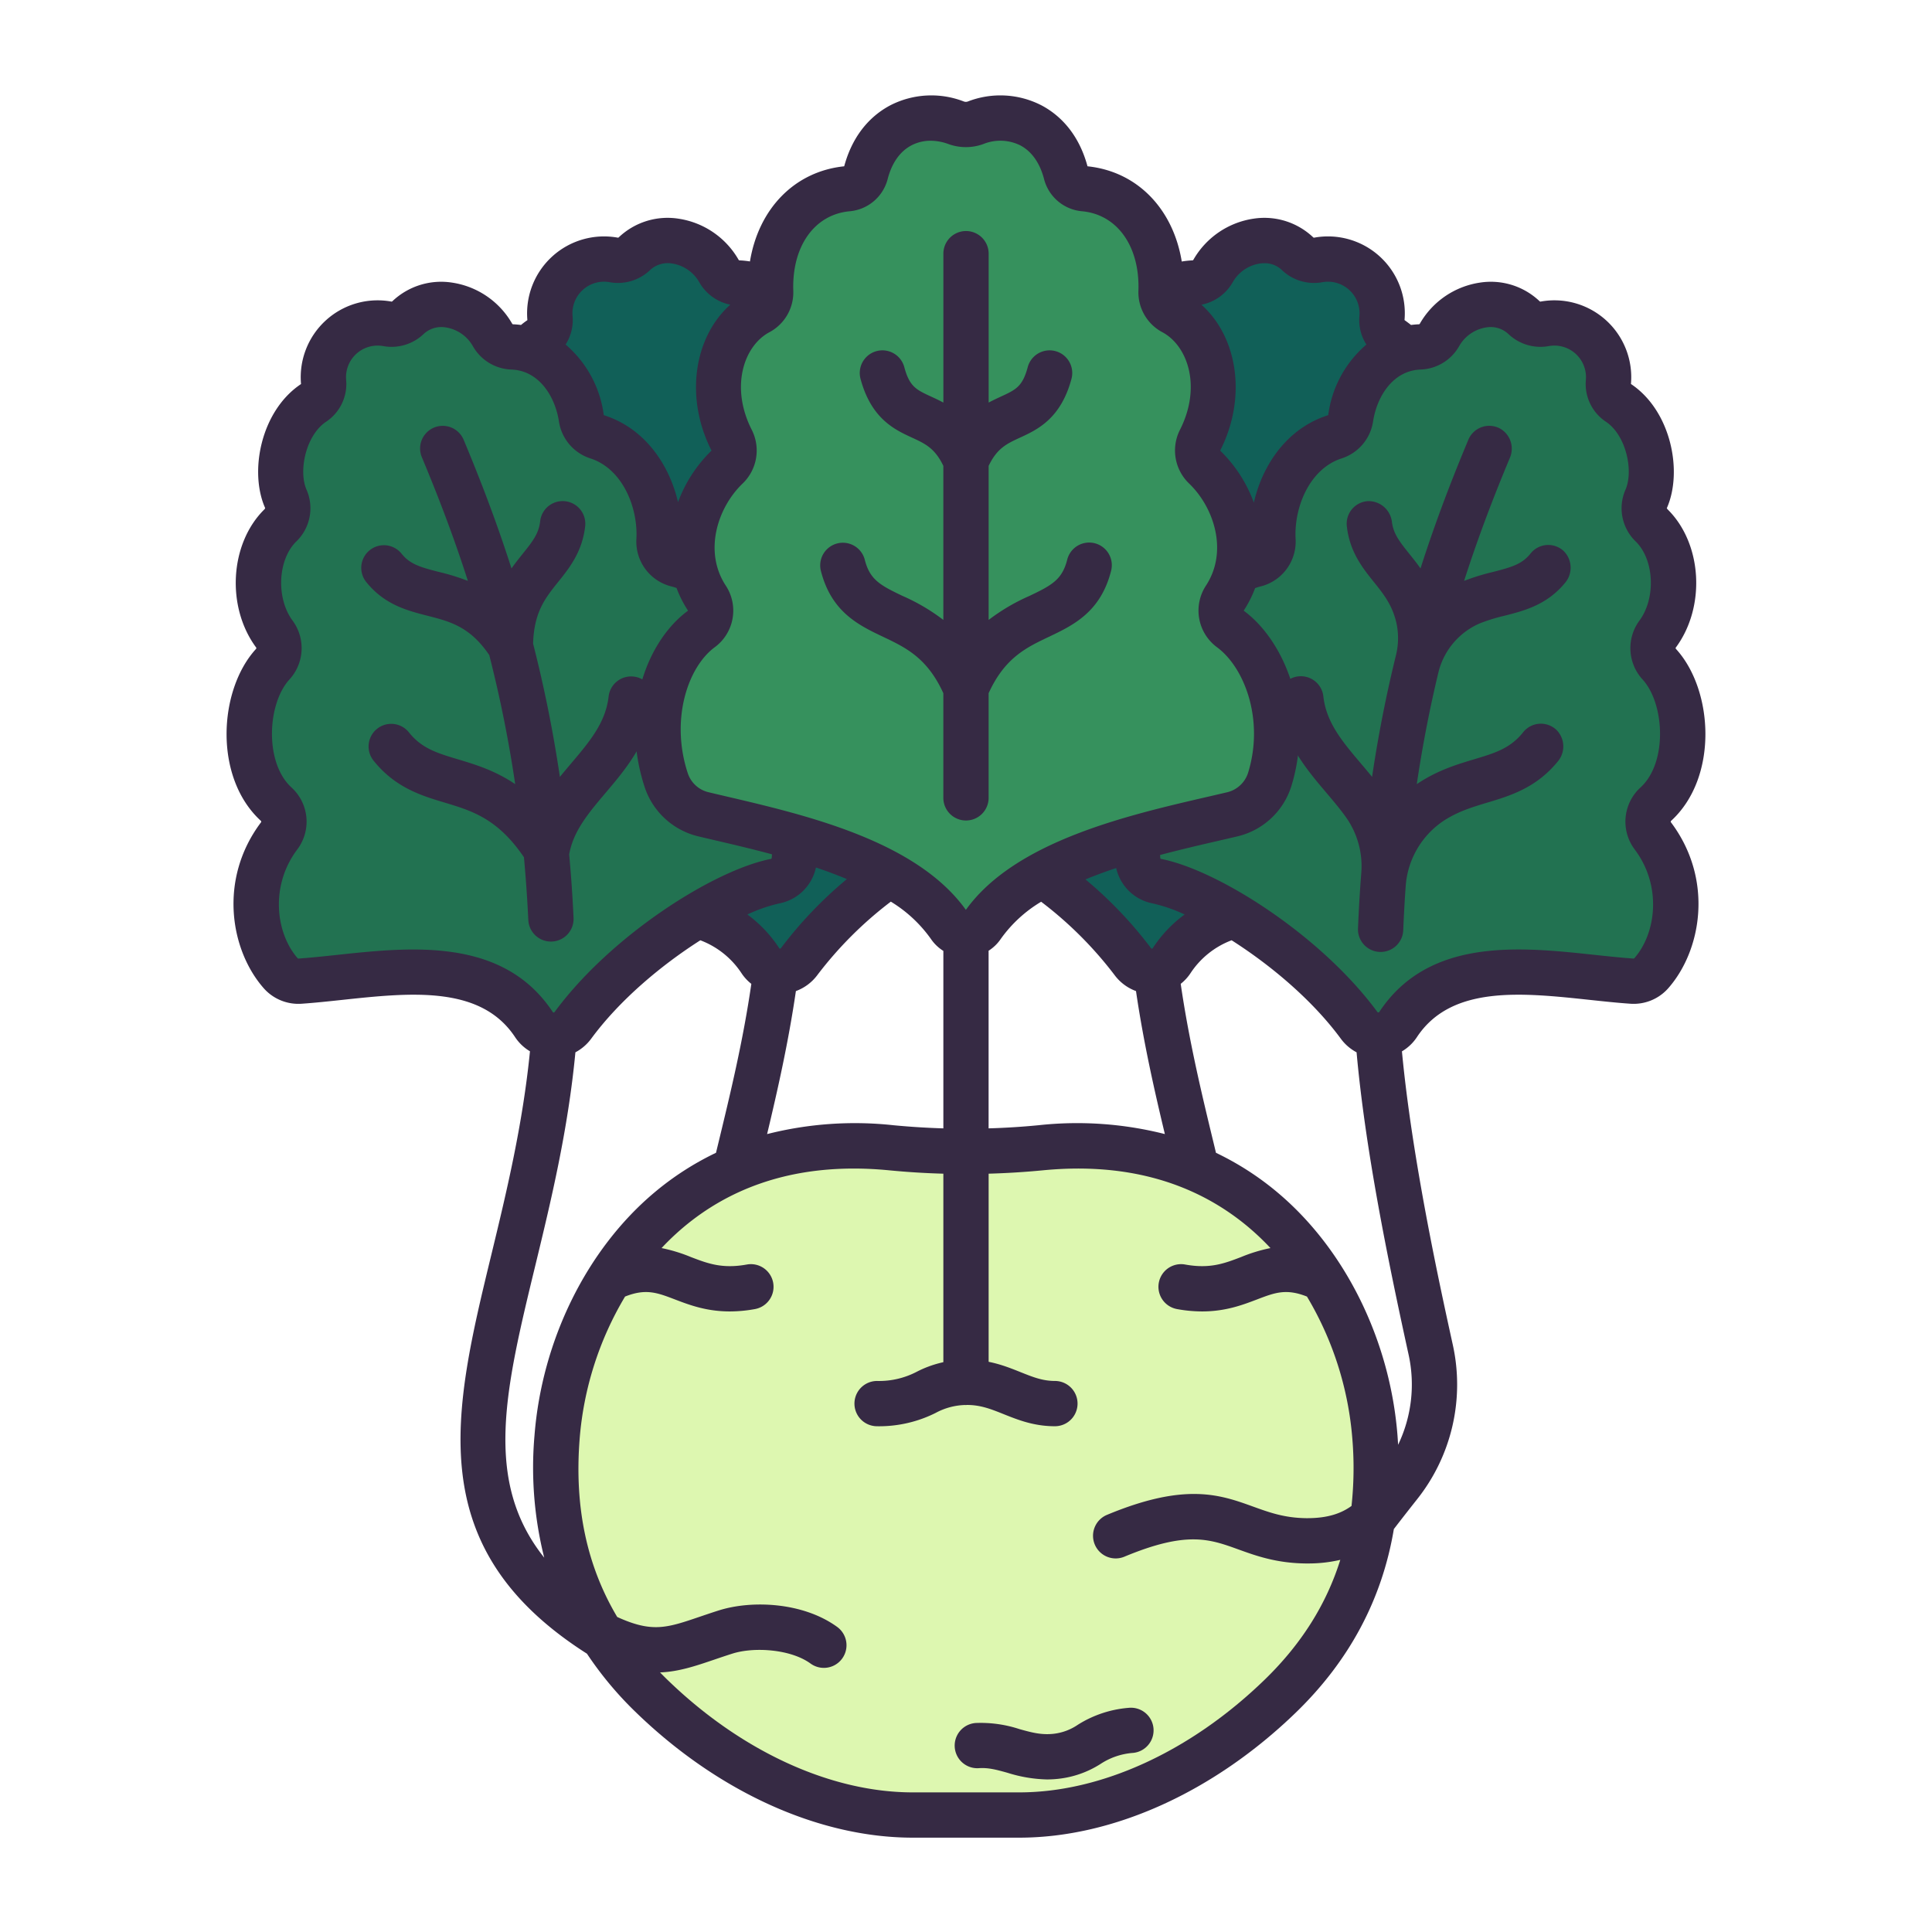
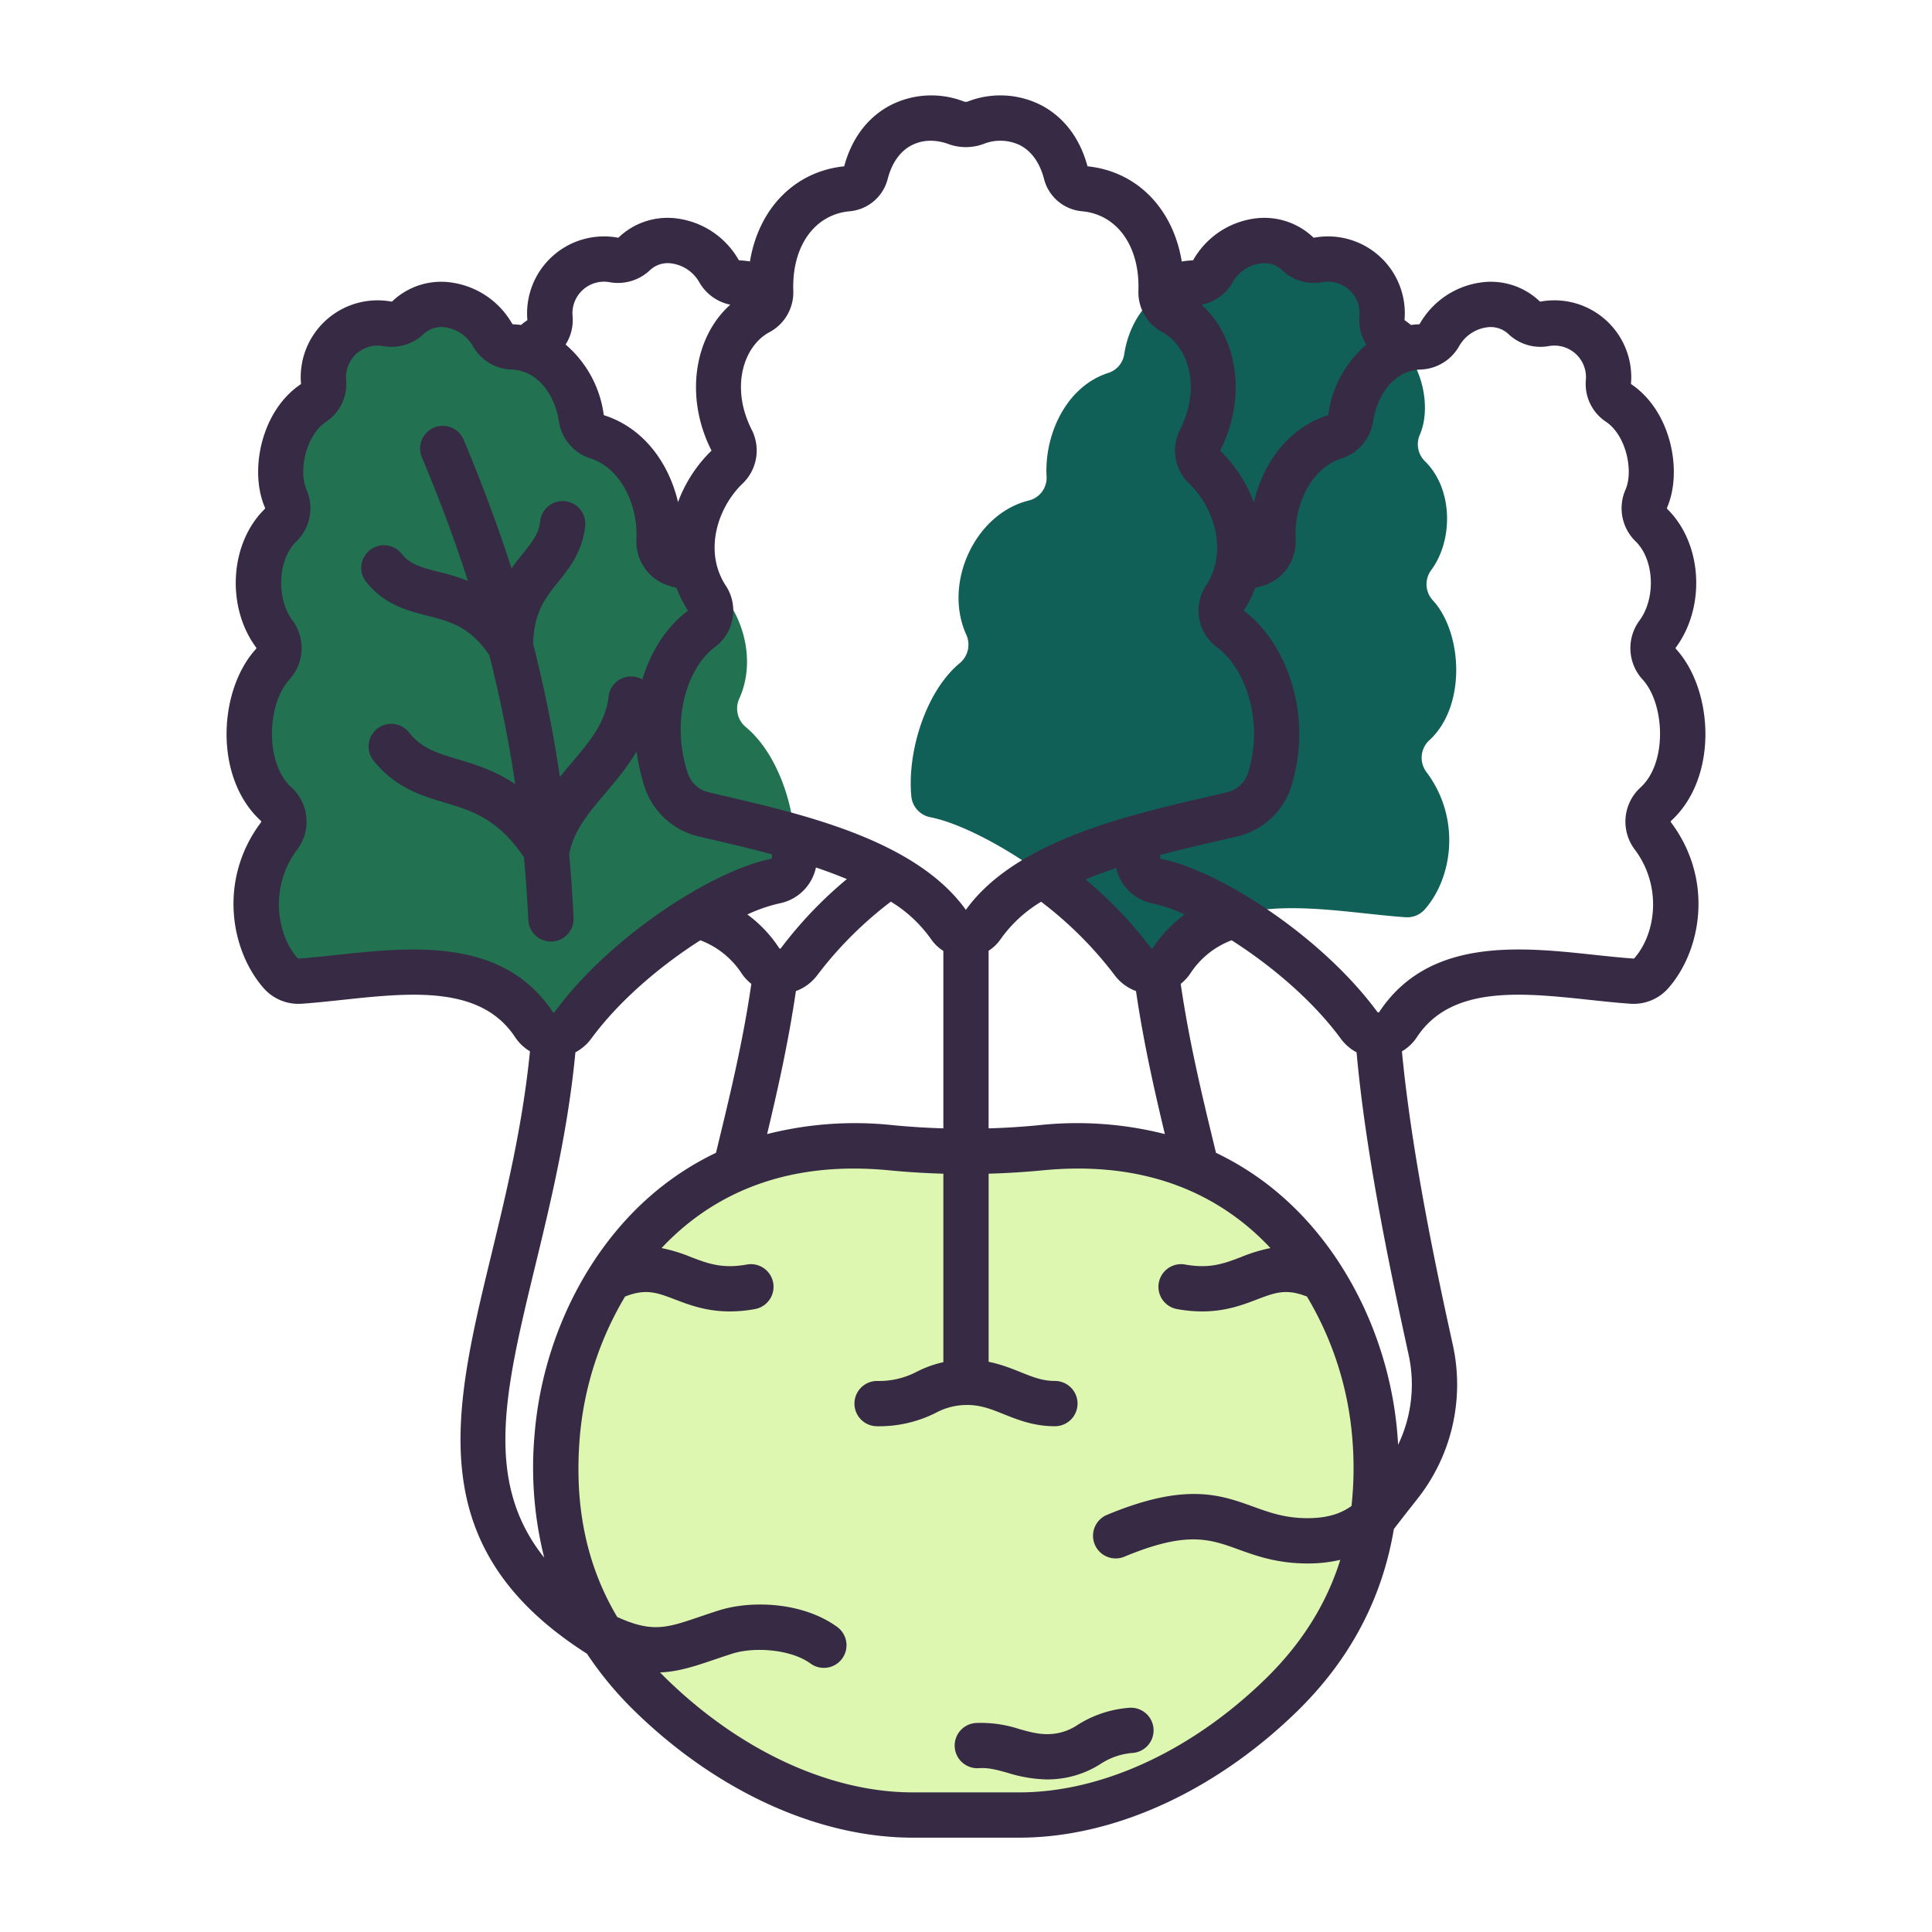
<svg xmlns="http://www.w3.org/2000/svg" id="LinealColor" viewBox="0 0 512 512">
-   <path d="m143.1 89.83c-7.916 5.269-10.683 17.953-7.338 25.479a6.311 6.311 0 0 1 -1.5 7.028c-7.3 7.218-7.511 20.773-1.5 28.826a6.274 6.274 0 0 1 -.53 7.973c-7.874 8.662-8.863 28.047.966 37.036a6.29 6.29 0 0 1 .766 8.434c-9.212 12.267-6.944 28.052.486 36.438a6.2 6.2 0 0 0 5.075 2.03c20.832-1.437 48.757-8.556 62 11.553a6.271 6.271 0 0 0 10.294.165c14.434-19.632 40.6-35.695 53.7-38.236a6.25 6.25 0 0 0 4.97-5.607c1.1-11.892-3.923-27.8-12.78-35.157a6.372 6.372 0 0 1 -1.808-7.563c6.222-13.656-2.293-32.045-16.473-35.568a6.207 6.207 0 0 1 -4.794-6.364c.628-10.85-5.011-23.816-16.345-27.467a6.14 6.14 0 0 1 -4.219-4.883c-1.47-9.823-8.217-18.595-18.351-18.947a6.276 6.276 0 0 1 -5.2-3.187c-4.792-8.347-15.978-10.778-22.38-4.586a6.287 6.287 0 0 1 -5.469 1.665 14.369 14.369 0 0 0 -16.913 15.365 6.047 6.047 0 0 1 -2.657 5.573z" fill="#116058" />
  <path d="m368.889 89.83c7.916 5.269 10.683 17.953 7.338 25.479a6.313 6.313 0 0 0 1.5 7.028c7.3 7.218 7.511 20.773 1.5 28.826a6.274 6.274 0 0 0 .53 7.973c7.874 8.662 8.863 28.047-.965 37.036a6.288 6.288 0 0 0 -.766 8.434c9.211 12.267 6.943 28.052-.487 36.438a6.2 6.2 0 0 1 -5.074 2.03c-20.832-1.437-48.757-8.556-62 11.553a6.271 6.271 0 0 1 -10.294.165c-14.434-19.632-40.6-35.695-53.7-38.236a6.251 6.251 0 0 1 -4.97-5.607c-1.1-11.892 3.923-27.8 12.78-35.157a6.372 6.372 0 0 0 1.808-7.563c-6.222-13.656 2.293-32.045 16.473-35.568a6.206 6.206 0 0 0 4.794-6.364c-.628-10.85 5.011-23.816 16.345-27.467a6.14 6.14 0 0 0 4.219-4.883c1.467-9.823 8.219-18.595 18.352-18.951a6.276 6.276 0 0 0 5.2-3.187c4.793-8.347 15.978-10.778 22.38-4.586a6.288 6.288 0 0 0 5.469 1.665 14.368 14.368 0 0 1 16.913 15.365 6.047 6.047 0 0 0 2.655 5.577z" fill="#116058" />
  <path d="m83.1 106.769c-7.916 5.27-10.683 17.954-7.338 25.48a6.311 6.311 0 0 1 -1.5 7.028c-7.3 7.218-7.511 20.772-1.5 28.826a6.274 6.274 0 0 1 -.53 7.973c-7.874 8.662-8.863 28.047.966 37.036a6.29 6.29 0 0 1 .766 8.434c-9.212 12.267-6.944 28.052.486 36.438a6.2 6.2 0 0 0 5.075 2.03c20.832-1.437 48.757-8.556 62 11.553a6.271 6.271 0 0 0 10.294.164c14.434-19.631 40.6-35.694 53.7-38.235a6.25 6.25 0 0 0 4.97-5.608c1.1-11.891-3.923-27.8-12.78-35.156a6.372 6.372 0 0 1 -1.808-7.563c6.222-13.656-2.293-32.046-16.473-35.568a6.207 6.207 0 0 1 -4.794-6.365c.628-10.849-5.011-23.815-16.345-27.466a6.14 6.14 0 0 1 -4.219-4.883c-1.467-9.823-8.218-18.595-18.352-18.951a6.276 6.276 0 0 1 -5.2-3.187c-4.792-8.347-15.978-10.779-22.38-4.586a6.287 6.287 0 0 1 -5.469 1.665 14.369 14.369 0 0 0 -16.913 15.365 6.044 6.044 0 0 1 -2.656 5.576z" fill="#227251" />
-   <path d="m428.9 106.769c7.916 5.27 10.683 17.954 7.338 25.48a6.311 6.311 0 0 0 1.5 7.028c7.3 7.218 7.511 20.772 1.5 28.826a6.274 6.274 0 0 0 .53 7.973c7.874 8.662 8.863 28.047-.966 37.036a6.29 6.29 0 0 0 -.766 8.434c9.212 12.267 6.944 28.052-.486 36.438a6.2 6.2 0 0 1 -5.075 2.03c-20.832-1.437-48.757-8.556-62 11.553a6.271 6.271 0 0 1 -10.294.164c-14.434-19.631-40.6-35.694-53.7-38.235a6.25 6.25 0 0 1 -4.97-5.608c-1.1-11.891 3.923-27.8 12.78-35.156a6.372 6.372 0 0 0 1.808-7.563c-6.222-13.656 2.293-32.046 16.473-35.568a6.207 6.207 0 0 0 4.794-6.365c-.628-10.849 5.011-23.815 16.345-27.466a6.14 6.14 0 0 0 4.219-4.883c1.467-9.823 8.218-18.595 18.352-18.951a6.276 6.276 0 0 0 5.2-3.187c4.792-8.347 15.978-10.779 22.38-4.586a6.287 6.287 0 0 0 5.469 1.665 14.369 14.369 0 0 1 16.913 15.365 6.044 6.044 0 0 0 2.656 5.576z" fill="#227251" />
  <path d="m364.376 380.939c-2.718-34.976-28.4-82.625-88.6-76.767a204.152 204.152 0 0 1 -39.55 0c-60.2-5.858-85.883 41.791-88.6 76.767-2.36 30.379 8.275 52.268 25.123 68.58 18.468 17.881 43.425 31.481 69.132 31.481h28.238c25.707 0 50.664-13.6 69.134-31.481 16.847-16.312 27.483-38.201 25.123-68.58z" fill="#ddf7b0" />
  <g fill="#362a44">
    <path d="m167.931 179.3a6 6 0 0 0 -6.642 5.28c-.793 6.943-5.039 11.956-9.954 17.762-.973 1.149-1.97 2.328-2.958 3.549a348.448 348.448 0 0 0 -7.1-35.317c.24-8.349 3.2-12.058 6.618-16.319 3-3.739 6.4-7.977 7.18-14.78a6 6 0 0 0 -11.923-1.362c-.366 3.208-1.834 5.165-4.615 8.63-.967 1.205-1.989 2.484-2.989 3.9-4.11-12.853-8.521-24.16-12.681-34.105a6 6 0 1 0 -11.071 4.631c4 9.566 8.243 20.434 12.2 32.772a58.974 58.974 0 0 0 -7.712-2.378c-4.969-1.271-7.666-2.064-9.9-4.873a6 6 0 0 0 -9.387 7.474c4.852 6.094 10.945 7.651 16.32 9.025 6.013 1.537 11.233 2.89 16.344 10.414a337.325 337.325 0 0 1 6.869 34.2c-5.365-3.627-10.585-5.2-15.186-6.581-5.564-1.67-9.583-2.877-13-7.17a6 6 0 0 0 -9.387 7.475c5.758 7.231 12.76 9.334 18.938 11.188 7.2 2.162 14.013 4.233 20.958 14.469q.743 8.067 1.158 16.622a6 6 0 0 0 5.989 5.719c.095 0 .19 0 .286-.007a6 6 0 0 0 5.712-6.275q-.407-8.66-1.162-16.814c1.1-6.195 5.071-10.9 9.665-16.328 5.4-6.373 11.513-13.6 12.718-24.155a6 6 0 0 0 -5.288-6.646z" />
-     <path d="m398.689 163.184c5.26-1.345 11.2-2.864 16-8.637a6.227 6.227 0 0 0 -.3-8.524 6 6 0 0 0 -8.775.662c-2.238 2.809-4.935 3.6-9.9 4.873a59.065 59.065 0 0 0 -7.709 2.376c3.928-12.247 8.138-23.06 12.126-32.6a6.127 6.127 0 0 0 -2.441-7.67 6 6 0 0 0 -8.559 2.869c-4.167 9.962-8.574 21.273-12.679 34.109-1-1.418-2.023-2.7-2.991-3.9-2.7-3.368-4.166-5.311-4.582-8.363a6.232 6.232 0 0 0 -6.342-5.576 6 6 0 0 0 -5.614 6.671c.777 6.8 4.178 11.041 7.18 14.78 2.564 3.194 4.868 6.077 5.962 10.837a18.917 18.917 0 0 1 -.166 8.74c-2.432 9.911-4.582 20.578-6.284 32.054-.986-1.22-1.982-2.4-2.954-3.544-4.915-5.806-9.161-10.819-9.954-17.762a6 6 0 1 0 -11.922 1.362c1.205 10.558 7.322 17.782 12.718 24.155 1.955 2.308 3.8 4.487 5.354 6.706a22.4 22.4 0 0 1 3.889 14.622q-.555 7.116-.861 14.6a5.986 5.986 0 0 0 5.71 6.243c.1 0 .193.007.289.007a6 6 0 0 0 5.991-5.761q.234-5.859.636-11.481a22.739 22.739 0 0 1 10.074-17.518c3.783-2.467 7.6-3.619 11.524-4.8 6.109-1.834 13.023-3.91 18.744-10.946a6.176 6.176 0 0 0 -.4-8.358 6 6 0 0 0 -8.8.641c-3.419 4.293-7.438 5.5-13 7.17-4.6 1.382-9.823 2.955-15.19 6.584 1.55-10.469 3.486-20.244 5.673-29.368a19.073 19.073 0 0 1 11.009-13.23 46.285 46.285 0 0 1 6.544-2.023z" />
    <path d="m279.563 377.967c-5.573 0-9.8-1.692-13.535-3.184-3.336-1.333-6.234-2.515-9.976-2.45a17.368 17.368 0 0 0 -8.087 2.1 33.4 33.4 0 0 1 -15.527 3.537 6 6 0 1 1 0-12 21.585 21.585 0 0 0 10.562-2.465 28.765 28.765 0 0 1 12.939-3.172c6.126-.071 10.6 1.731 14.542 3.308 3.251 1.3 5.818 2.326 9.081 2.326a6 6 0 0 1 0 12z" />
    <path d="m277.467 471.571a37.392 37.392 0 0 1 -10.482-1.768c-2.815-.781-5.036-1.4-7.564-1.221a6 6 0 0 1 -.842-11.971 32.863 32.863 0 0 1 11.615 1.628c3.074.854 5.726 1.59 8.966 1.24a14.238 14.238 0 0 0 6.48-2.4 29.653 29.653 0 0 1 13.413-4.479 6 6 0 1 1 1.181 11.941 18.037 18.037 0 0 0 -8.578 2.922 25.943 25.943 0 0 1 -11.2 3.942 27.6 27.6 0 0 1 -2.989.166z" />
  </g>
-   <path d="m260.258 245.455c12.315-18.37 45.735-24.8 66.326-29.655a13.654 13.654 0 0 0 9.91-9.26c5.129-16.6-1.152-33-10.414-39.838a6.1 6.1 0 0 1 -1.484-8.2c7.5-11.438 3.473-26.248-5.311-34.68a6.1 6.1 0 0 1 -1.29-7.095c7.113-13.906 2.889-28.732-7.266-34.051a5.926 5.926 0 0 1 -3.04-5.483c.49-15.258-8.007-26.128-20.527-27.194a5.429 5.429 0 0 1 -4.69-4.12c-3.342-12.808-14.213-16.9-23.922-13.348a7.534 7.534 0 0 1 -5.179 0c-9.708-3.554-20.579.54-23.922 13.348a5.428 5.428 0 0 1 -4.689 4.121c-12.52 1.066-21.018 11.936-20.528 27.194a5.927 5.927 0 0 1 -3.039 5.483c-10.155 5.319-14.38 20.145-7.266 34.051a6.1 6.1 0 0 1 -1.29 7.095c-8.782 8.43-12.811 23.234-5.317 34.671a6.093 6.093 0 0 1 -1.452 8.19c-9.312 6.849-14.774 23.345-9.332 40.017a13.691 13.691 0 0 0 9.831 9.088c20.4 4.861 52.971 11.283 65.3 29.666a5.184 5.184 0 0 0 8.591 0z" fill="#36915d" />
  <path d="m442.853 217.54c12.562-11.489 11.245-34.621 1.355-45.5a.556.556 0 0 1 -.16-.351c8.053-10.794 7.095-27.59-2.092-36.679a2.549 2.549 0 0 1 -.238-.325c4.305-9.686 1.158-25.819-9.5-32.923a20.365 20.365 0 0 0 -23.93-21.842.293.293 0 0 1 -.254-.069 18.764 18.764 0 0 0 -15.834-4.957 22.1 22.1 0 0 0 -15.918 10.868.326.326 0 0 1 -.209.177c-.723.026-1.437.09-2.143.181-.55-.452-1.719-1.3-1.719-1.3a20.365 20.365 0 0 0 -23.931-21.84.287.287 0 0 1 -.254-.07 18.792 18.792 0 0 0 -15.837-4.957 22.105 22.105 0 0 0 -15.918 10.869.329.329 0 0 1 -.209.178 22.472 22.472 0 0 0 -2.883.305c-2.286-13.95-11.793-23.875-24.979-25.235-2.539-9.392-8.058-13.984-12.263-16.185a23.82 23.82 0 0 0 -19.45-.988 1.537 1.537 0 0 1 -1.053 0 23.818 23.818 0 0 0 -19.449.989c-4.205 2.2-9.724 6.793-12.263 16.185-13.18 1.359-22.684 11.275-24.976 25.214a22.131 22.131 0 0 0 -2.813-.285.323.323 0 0 1 -.211-.178 22.107 22.107 0 0 0 -15.922-10.869 18.775 18.775 0 0 0 -15.836 4.956.287.287 0 0 1 -.255.071 20.388 20.388 0 0 0 -23.944 21.863 19.646 19.646 0 0 0 -1.69 1.278c-.708-.092-1.423-.156-2.148-.182a.326.326 0 0 1 -.209-.177 22.1 22.1 0 0 0 -15.918-10.868 18.771 18.771 0 0 0 -15.836 4.956.284.284 0 0 1 -.256.069 20.375 20.375 0 0 0 -23.933 21.856c-10.654 7.092-13.8 23.225-9.509 32.851a.7.7 0 0 1 -.225.385c-9.187 9.089-10.145 25.885-2.1 36.665a.511.511 0 0 1 -.155.364c-9.89 10.879-11.207 34.011 1.355 45.5a.292.292 0 0 1 .018.4c-11.385 15.161-8.088 33.995.793 44.021a12.262 12.262 0 0 0 9.984 4.039c3.467-.238 7-.617 10.749-1.018 18.055-1.934 36.73-3.93 45.831 9.887a12.125 12.125 0 0 0 3.932 3.735c-1.948 19.643-6.3 37.65-10.22 53.836-10.1 41.671-18.829 77.7 25.324 105.809a93.54 93.54 0 0 0 13.022 15.582c21.772 21.079 48.492 33.169 73.307 33.169h28.238c24.816 0 51.535-12.09 73.307-33.17 14.172-13.721 22.85-30.012 25.962-48.628.024-.03.052-.056.076-.088s2.154-2.827 6.108-7.826a48.852 48.852 0 0 0 9.428-40.934c-3.4-15.48-10.792-49.187-13.472-77.734a12.134 12.134 0 0 0 3.957-3.752c9.1-13.817 27.775-11.82 45.831-9.887 3.745.4 7.282.78 10.749 1.018a12.238 12.238 0 0 0 9.978-4.036c8.881-10.025 12.178-28.859.793-44.021a.291.291 0 0 1 .017-.402zm-116.175-142.74a10.018 10.018 0 0 1 7.191-4.962 8.394 8.394 0 0 1 1.169-.083 6.545 6.545 0 0 1 4.646 1.784 12.309 12.309 0 0 0 10.682 3.261 8.369 8.369 0 0 1 9.9 8.887 12 12 0 0 0 1.845 7.624 29.557 29.557 0 0 0 -10.111 18.655.264.264 0 0 1 -.134.094c-10.75 3.462-17.26 13.045-19.582 23.13a36.825 36.825 0 0 0 -8.849-13.7.274.274 0 0 1 -.062-.112c7.09-13.941 4.693-29.975-4.975-38.626a12.227 12.227 0 0 0 8.28-5.952zm-129.886 53.351a12.124 12.124 0 0 0 2.477-14.151c-5.866-11.467-2.123-22.426 4.707-26a11.967 11.967 0 0 0 6.253-11c-.378-11.776 5.666-20.225 15.04-21.022a11.43 11.43 0 0 0 9.986-8.584c1.1-4.23 3.281-7.3 6.3-8.878a10.877 10.877 0 0 1 5.08-1.215 13.631 13.631 0 0 1 4.678.865 13.551 13.551 0 0 0 9.3 0 11.961 11.961 0 0 1 9.758.35c3.015 1.578 5.192 4.648 6.3 8.879a11.43 11.43 0 0 0 9.986 8.583c9.373.8 15.418 9.246 15.039 21.022a11.969 11.969 0 0 0 6.252 10.991c6.832 3.578 10.575 14.537 4.71 26a12.119 12.119 0 0 0 2.476 14.156c6.6 6.339 10.406 17.977 4.449 27.061a12.067 12.067 0 0 0 2.937 16.318c7.411 5.472 12.521 19.4 8.245 33.241a7.682 7.682 0 0 1 -5.554 5.19c-1.568.37-3.211.749-4.913 1.143-21.693 5.006-51.263 11.833-64.333 30.022-13.116-18.286-42.28-25.106-63.675-30.108-1.564-.366-3.077-.719-4.529-1.066a7.642 7.642 0 0 1 -5.517-5.114c-4.62-14.151.024-28.055 7.184-33.32a12.051 12.051 0 0 0 2.915-16.313c-5.956-9.079-2.152-20.714 4.449-27.05zm108.663 123.175c-.032.05-.046.07-.14.072a.336.336 0 0 1 -.309-.161 109.256 109.256 0 0 0 -17.346-18.186c2.642-1.087 5.37-2.091 8.139-3.014a12.286 12.286 0 0 0 9.538 9.35 41.317 41.317 0 0 1 8.6 2.962 34.421 34.421 0 0 0 -8.482 8.977zm3.245 49.214a94.568 94.568 0 0 0 -33.511-2.34q-6.573.639-13.2.828v-47.073a11.119 11.119 0 0 0 3.246-3.159 35.388 35.388 0 0 1 10.68-9.824 101.484 101.484 0 0 1 19.416 19.374 12.4 12.4 0 0 0 5.72 4.3c1.985 13.536 4.837 26.166 7.649 37.894zm-97.782-37.894a12.4 12.4 0 0 0 5.732-4.3 101.535 101.535 0 0 1 19.428-19.4 35.838 35.838 0 0 1 10.6 9.849 11.128 11.128 0 0 0 3.322 3.205v47.03q-6.612-.2-13.189-.828a94.571 94.571 0 0 0 -33.521 2.343c2.784-11.629 5.651-24.357 7.632-37.899zm-12.856-20.3a41.334 41.334 0 0 1 8.6-2.963 12.287 12.287 0 0 0 9.568-9.49c2.786.939 5.533 1.964 8.194 3.075a109.348 109.348 0 0 0 -17.44 18.267.327.327 0 0 1 -.309.16c-.094 0-.108-.022-.14-.072a34.461 34.461 0 0 0 -8.469-8.974zm-46.333-158.663a8.369 8.369 0 0 1 9.9-8.886 12.306 12.306 0 0 0 10.683-3.262 6.879 6.879 0 0 1 5.814-1.7 10.02 10.02 0 0 1 7.192 4.962 12.225 12.225 0 0 0 8.219 5.945c-9.679 8.647-12.083 24.691-4.99 38.638a.27.27 0 0 1 -.062.114 36.818 36.818 0 0 0 -8.8 13.572c-2.347-10.04-8.846-19.559-19.551-23.006-.075-.025-.124-.075-.126-.06a29.617 29.617 0 0 0 -10.119-18.695 12 12 0 0 0 1.84-7.622zm-62.321 169.367c-3.629.388-7.056.755-10.3.978a.775.775 0 0 1 -.171-.022c-5.813-6.562-7.469-19.15-.18-28.857a12.254 12.254 0 0 0 -1.514-16.464c-7.192-6.578-6.4-22.168-.575-28.574a12.3 12.3 0 0 0 .9-15.6c-4.428-5.936-3.984-16.128.913-20.973a12.228 12.228 0 0 0 2.765-13.729c-2.207-4.967-.211-14.46 5.181-18.049a12 12 0 0 0 5.3-11.142 8.369 8.369 0 0 1 9.9-8.886 12.308 12.308 0 0 0 10.683-3.26 6.887 6.887 0 0 1 5.814-1.7 10.021 10.021 0 0 1 7.192 4.961 12.205 12.205 0 0 0 10.193 6.2c7.335.257 11.628 7.137 12.629 13.842a12.207 12.207 0 0 0 8.314 9.707c8.566 2.759 12.676 13.089 12.195 21.409a12.244 12.244 0 0 0 9.336 12.534c.442.109.878.249 1.31.4a29.752 29.752 0 0 0 3.007 5.95c.008.023.01.083.013.075-10.71 7.877-18.093 26.452-11.479 46.71a19.818 19.818 0 0 0 14.143 13.064c1.467.35 3 .707 4.578 1.076 4.571 1.069 9.715 2.273 15.025 3.7-.018.314-.035.629-.063.934a.332.332 0 0 1 -.139.27c-15.2 2.951-42.514 20.337-57.391 40.573-.151.195-.4.179-.449.089-13.126-19.925-37.526-17.316-57.13-15.216zm52.482 82.217c4.084-16.844 8.619-35.6 10.6-56.392a12.406 12.406 0 0 0 4.167-3.589c7.593-10.327 18.664-19.551 28.941-26.1a22.582 22.582 0 0 1 10.921 8.743 12.1 12.1 0 0 0 2.592 2.805c-2.21 15.235-5.592 29.206-8.879 42.766-.164.674-.321 1.334-.483 2a76.753 76.753 0 0 0 -16.294 10.5c-17.954 15.064-29.847 39.167-31.813 64.474a98 98 0 0 0 2.582 32.322c-16.202-20.309-10.335-44.526-2.334-77.529zm148.237 74.039a6 6 0 0 0 7.845 3.233c16.52-6.875 22.528-4.7 30.134-1.954 4.723 1.707 10.076 3.642 17.812 3.747q.318 0 .63 0a37.138 37.138 0 0 0 8.645-.957c-3.716 11.87-10.392 22.416-20.114 31.829-19.554 18.938-43.231 29.796-64.96 29.796h-28.238c-21.728 0-45.4-10.858-64.96-29.791-.683-.661-1.346-1.33-2-2 4.911-.191 9.291-1.661 14.354-3.385 1.495-.508 3.089-1.051 4.824-1.6 5.744-1.823 15.435-1.2 20.705 2.634a6 6 0 0 0 7.057-9.706c-9-6.547-22.606-7.153-31.391-4.366-1.821.577-3.493 1.147-5.061 1.68-8.715 2.968-12.593 4.272-21.843.048-8.081-13.582-11.356-29.148-9.961-47.105a86.822 86.822 0 0 1 12.042-37.809c5.489-2.175 8.481-1.045 13.161.742 3.834 1.466 8.375 3.2 14.6 3.2a37.284 37.284 0 0 0 6.658-.623 6 6 0 0 0 -2.14-11.809c-6.549 1.192-10.387-.28-14.831-1.979a42.052 42.052 0 0 0 -7.774-2.379 67.824 67.824 0 0 1 5.849-5.556c12.295-10.316 27.427-15.517 45.086-15.517q4.583 0 9.391.468 7.147.695 14.351.891v55.3a6 6 0 1 0 12 0v-55.3q7.2-.2 14.359-.891c21.725-2.111 40.055 2.949 54.477 15.049a68.025 68.025 0 0 1 5.851 5.558 41.961 41.961 0 0 0 -7.784 2.377c-4.443 1.7-8.282 3.169-14.831 1.979a6 6 0 0 0 -2.14 11.809 37.292 37.292 0 0 0 6.658.623c6.223 0 10.765-1.736 14.6-3.2 4.682-1.788 7.676-2.919 13.171-.738a86.834 86.834 0 0 1 12.035 37.796 93.6 93.6 0 0 1 -.228 17.693c-2.463 1.767-5.928 3.3-12.084 3.237-5.719-.078-9.691-1.515-13.9-3.034-8.85-3.2-18-6.506-38.825 2.161a6 6 0 0 0 -3.23 7.849zm80.389-26.427c-.045-.8-.1-1.6-.158-2.4-1.966-25.307-13.859-49.41-31.813-64.474a76.748 76.748 0 0 0 -16.3-10.5c-.162-.67-.316-1.325-.479-2-3.176-13.1-6.629-27.393-8.865-42.778a12.132 12.132 0 0 0 2.578-2.793 22.575 22.575 0 0 1 10.914-8.752c10.281 6.551 21.359 15.778 28.955 26.109a12.378 12.378 0 0 0 4.159 3.585c2.264 25.311 8.124 54.325 13.773 80.057a36.909 36.909 0 0 1 -2.764 23.946zm62.724-157.731c7.289 9.708 5.633 22.3-.171 28.849a.407.407 0 0 1 -.18.031c-3.241-.223-6.668-.59-10.3-.978-19.6-2.1-43.98-4.745-57.1 15.181a.346.346 0 0 1 -.473-.054c-14.877-20.235-42.187-37.621-57.39-40.571a.335.335 0 0 1 -.14-.272c-.023-.245-.027-.5-.043-.754 5.494-1.464 10.824-2.694 15.552-3.785 1.722-.4 3.383-.781 4.97-1.155a19.732 19.732 0 0 0 14.264-13.328c6.069-19.646-1.954-38.587-12.582-46.436a.333.333 0 0 1 -.032-.083 29.731 29.731 0 0 0 3-5.932 14.15 14.15 0 0 1 1.4-.437 12.244 12.244 0 0 0 9.337-12.534c-.481-8.32 3.629-18.65 12.2-21.409a12.208 12.208 0 0 0 8.313-9.708c1-6.7 5.294-13.584 12.628-13.841a12.205 12.205 0 0 0 10.194-6.2 10.021 10.021 0 0 1 7.192-4.961 6.888 6.888 0 0 1 5.814 1.7 12.334 12.334 0 0 0 10.683 3.26 8.368 8.368 0 0 1 9.9 8.886 12 12 0 0 0 5.3 11.141c5.391 3.589 7.387 13.082 5.18 18.049a12.228 12.228 0 0 0 2.765 13.729c4.9 4.845 5.341 15.037.913 20.973a12.3 12.3 0 0 0 .9 15.6c5.822 6.405 6.617 22-.575 28.573a12.253 12.253 0 0 0 -1.519 16.466z" fill="#362a44" />
-   <path d="m290.113 143.965a6 6 0 0 0 -7.288 4.345c-1.34 5.294-4.049 6.779-10.05 9.632a52.169 52.169 0 0 0 -10.775 6.345v-40.823c2.242-4.685 4.818-5.876 8.3-7.48 4.561-2.1 10.809-4.984 13.651-15.581a6 6 0 0 0 -11.591-3.109c-1.385 5.165-3.171 5.988-7.085 7.793-1.018.47-2.124.984-3.27 1.6v-39.46a6 6 0 1 0 -12 0v39.465c-1.146-.621-2.251-1.135-3.269-1.6-3.914-1.805-5.7-2.628-7.086-7.793a6 6 0 0 0 -11.6 3.101c2.843 10.6 9.09 13.478 13.652 15.581 3.476 1.6 6.052 2.8 8.294 7.48v40.823a52.169 52.169 0 0 0 -10.779-6.345c-6-2.853-8.71-4.338-10.05-9.632a6 6 0 0 0 -11.633 2.943c2.779 10.987 10.085 14.462 16.529 17.526 6 2.851 11.665 5.57 15.933 14.93v27.734a6 6 0 0 0 12 0v-27.731c4.268-9.36 9.938-12.079 15.933-14.93 6.445-3.064 13.75-6.539 16.529-17.526a6 6 0 0 0 -4.345-7.288z" fill="#362a44" />
</svg>